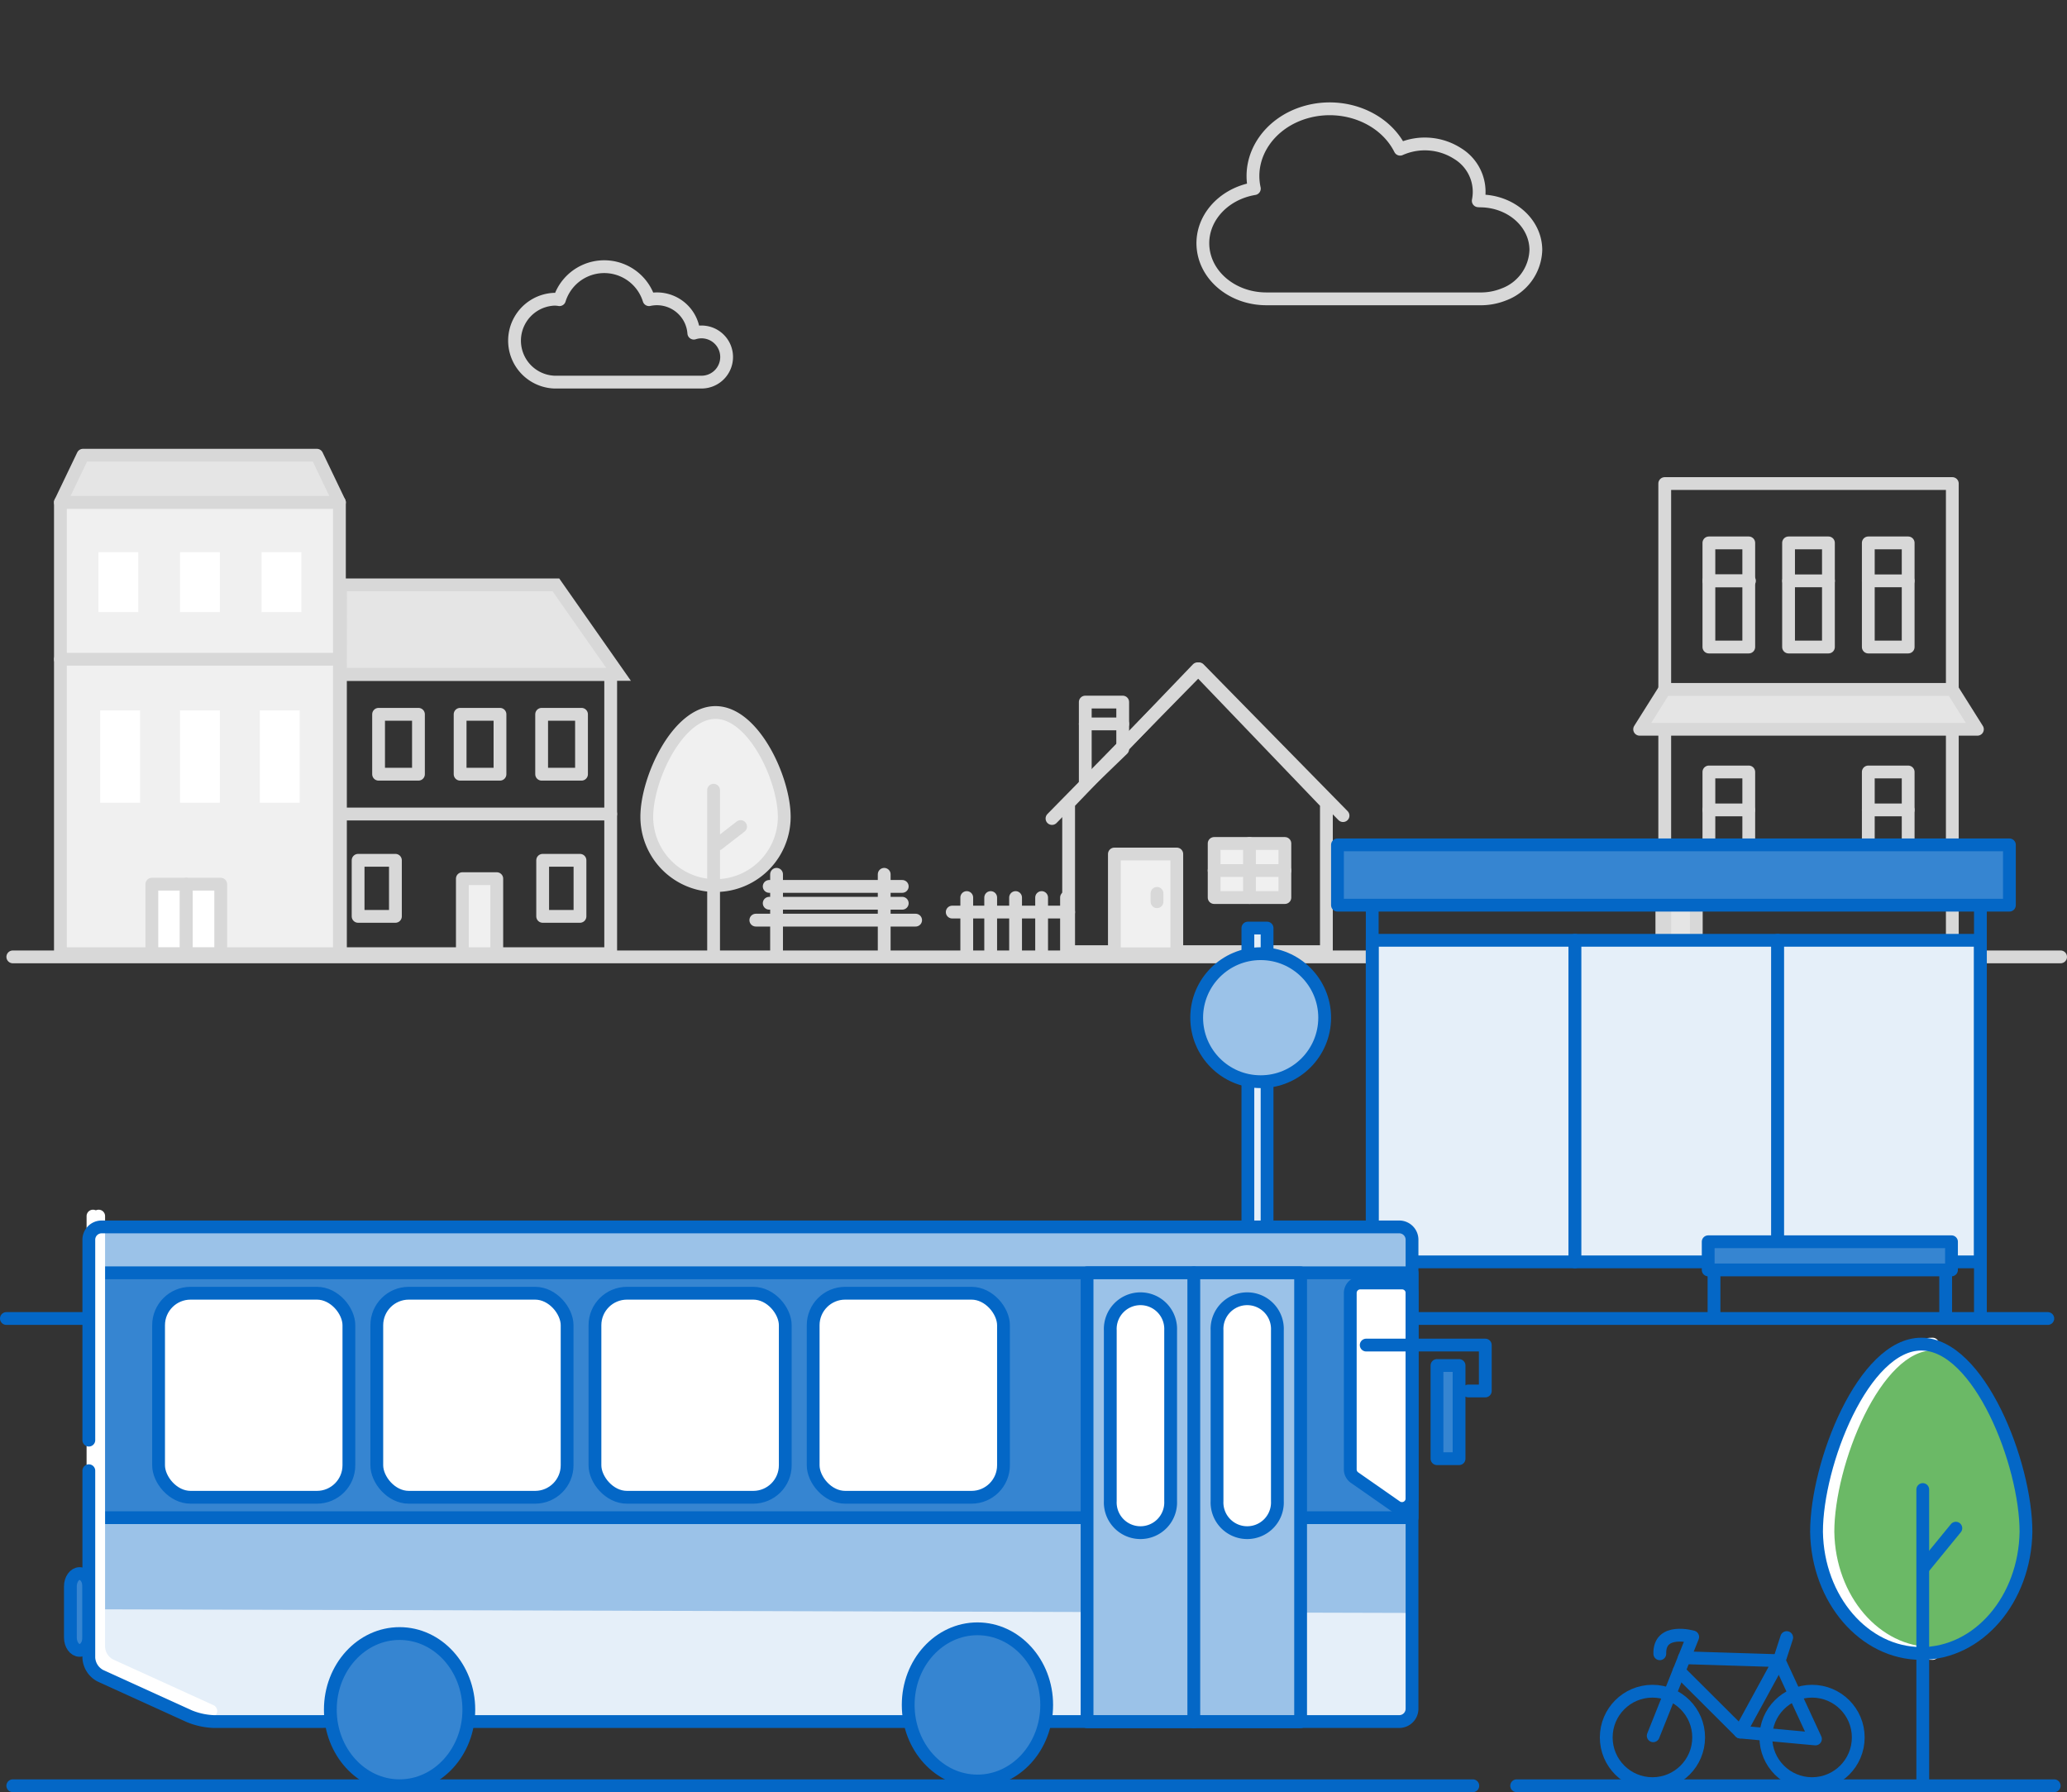
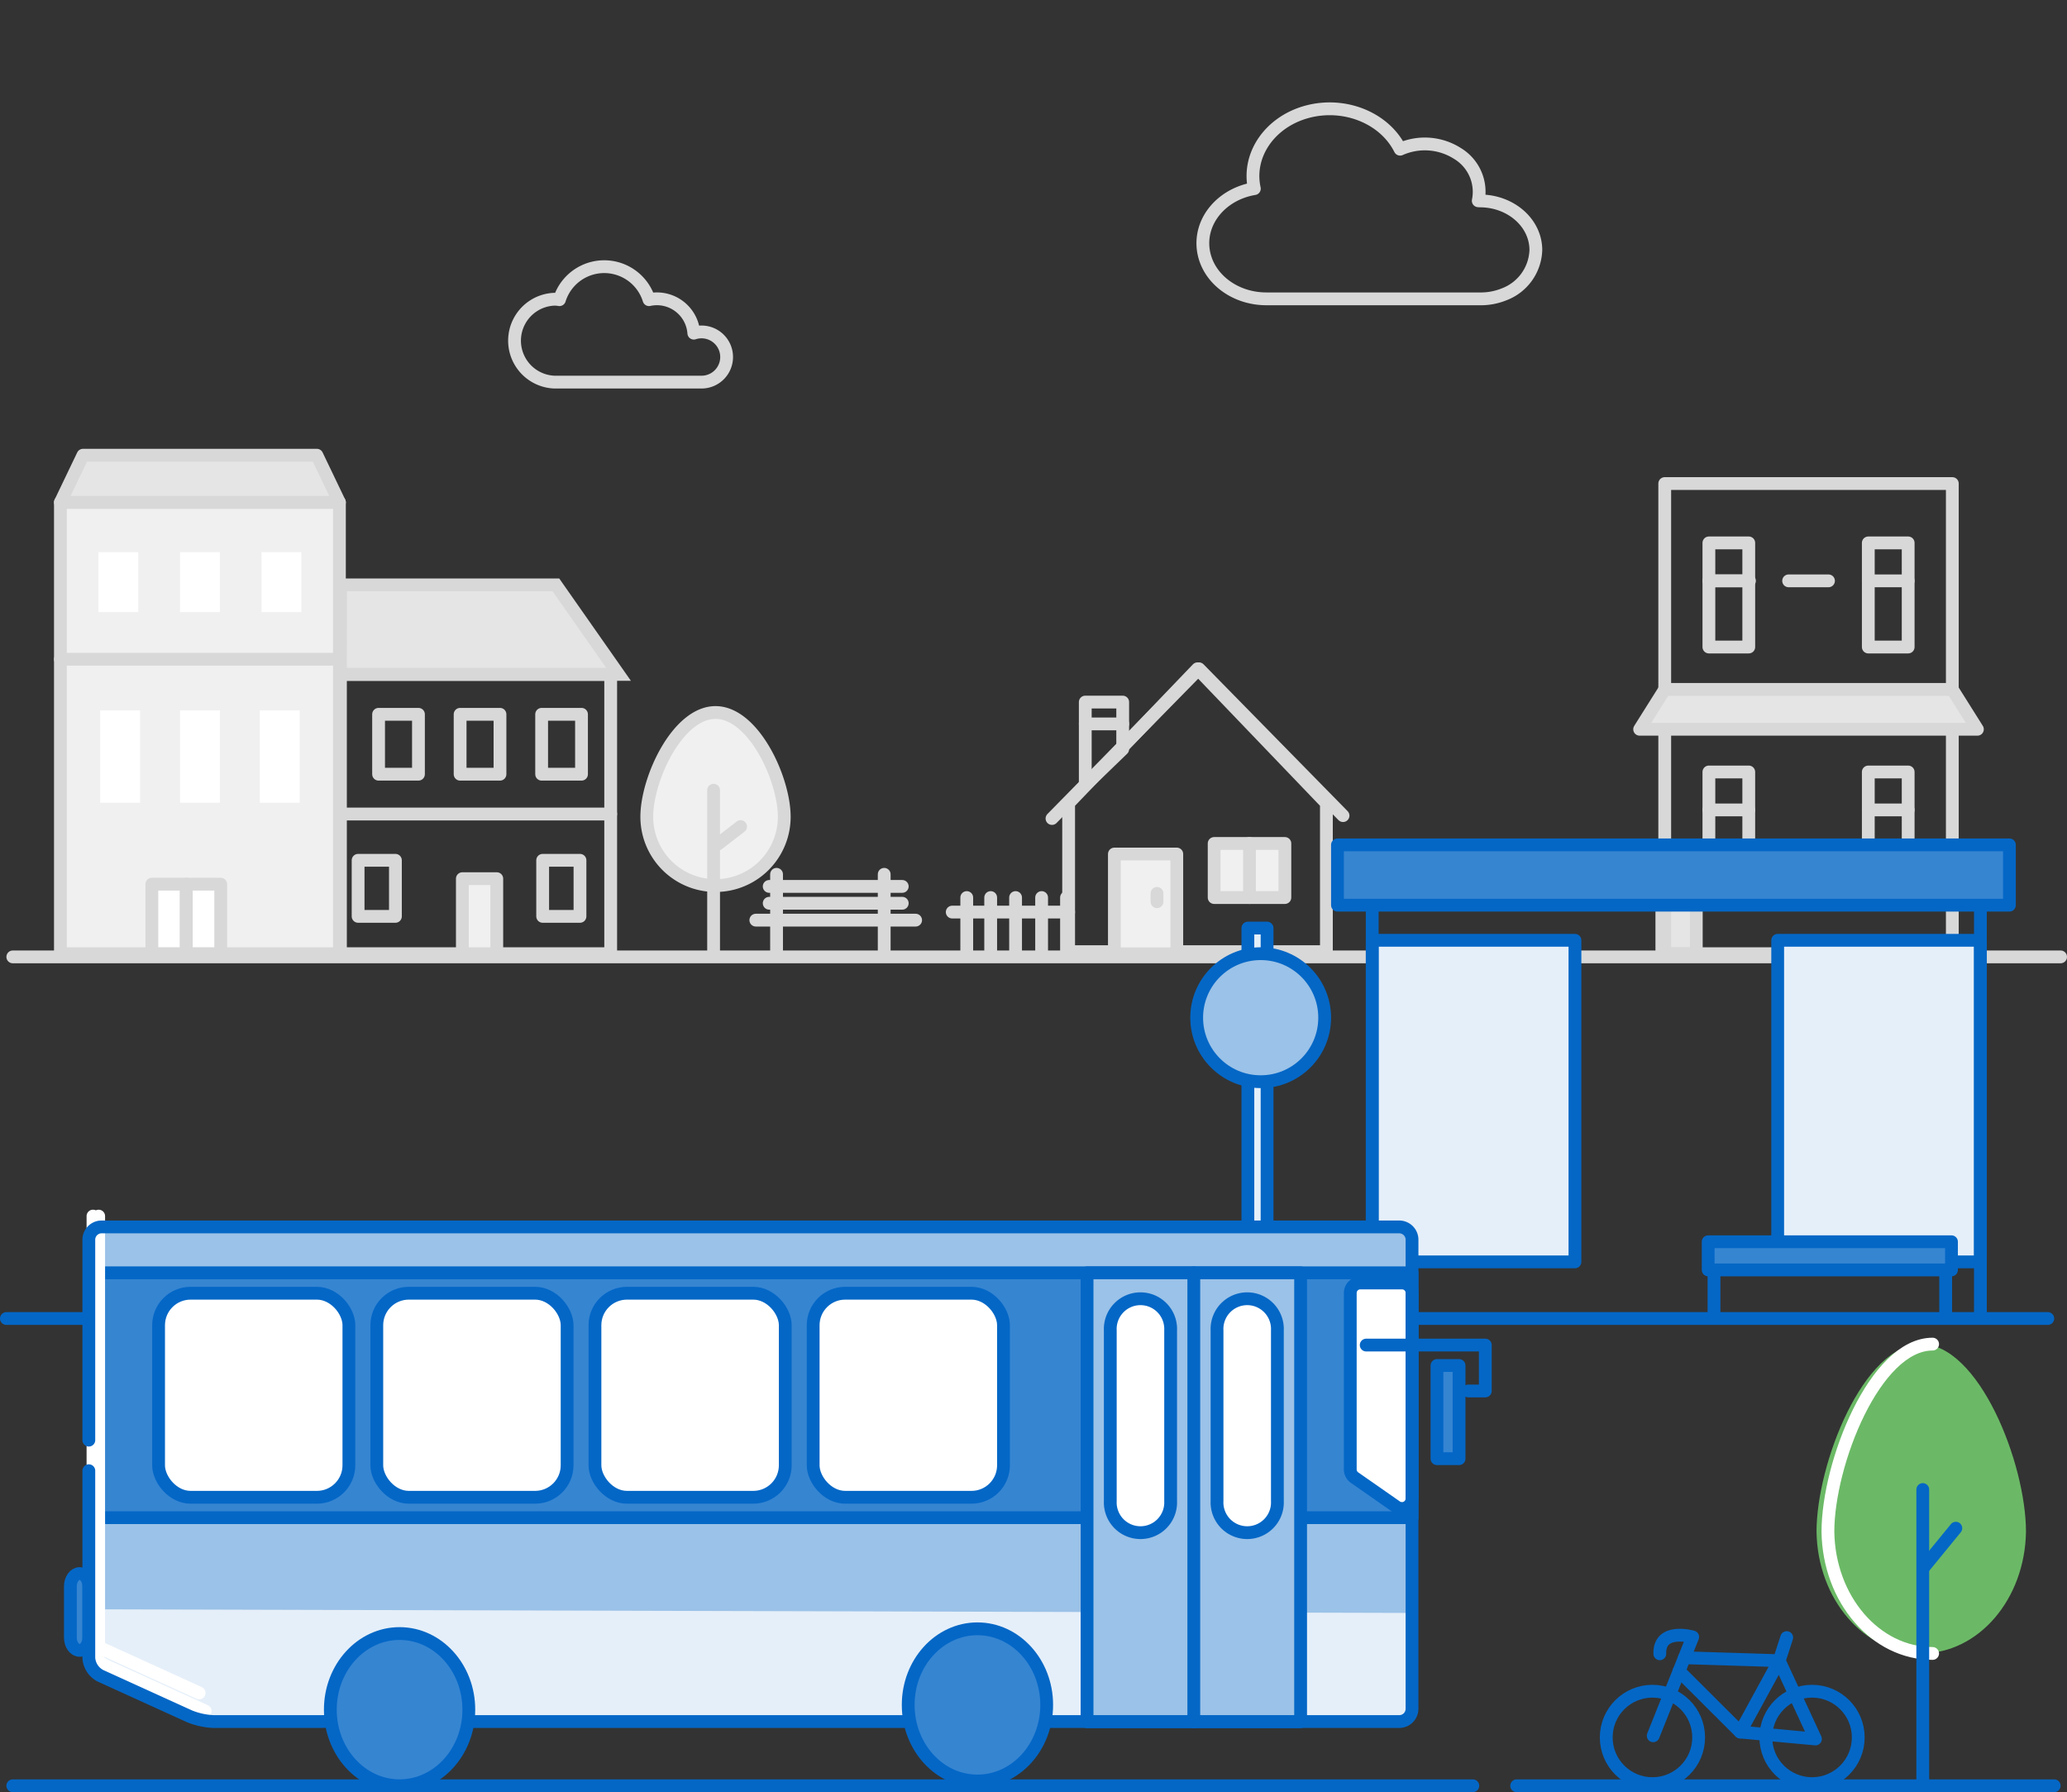
<svg xmlns="http://www.w3.org/2000/svg" viewBox="0 0 323 280">
  <rect x="0" y="0" width="323" height="280" fill="#333333" stroke="none" />
  <defs>
    <style>.cls-1,.cls-5{fill:#e5e5e5;}.cls-1,.cls-2,.cls-3,.cls-4,.cls-5,.cls-7,.cls-8{stroke:#d8d8d8;}.cls-1,.cls-18,.cls-8{stroke-miterlimit:10;}.cls-1,.cls-10,.cls-11,.cls-15,.cls-16,.cls-18,.cls-2,.cls-3,.cls-4,.cls-5,.cls-7,.cls-8,.cls-9{stroke-width:2px;}.cls-16,.cls-18,.cls-19,.cls-2,.cls-3,.cls-9{fill:none;}.cls-10,.cls-11,.cls-15,.cls-16,.cls-3,.cls-4,.cls-5,.cls-7,.cls-9{stroke-linecap:round;stroke-linejoin:round;}.cls-4,.cls-8{fill:#f0f0f0;}.cls-6,.cls-7{fill:#fff;}.cls-10,.cls-11,.cls-15,.cls-18,.cls-9{stroke:#0467c6;}.cls-10,.cls-13{fill:#e5eff9;}.cls-11,.cls-14{fill:#3685d1;}.cls-12,.cls-15{fill:#9bc2e8;}.cls-16{stroke:#fff;}.cls-17{fill:#6bb966;}</style>
  </defs>
  <title>Engage_our_people</title>
  <g id="Layer_2" data-name="Layer 2">
    <g id="Layer_1-2" data-name="Layer 1">
      <polygon id="Path" class="cls-1" points="53.22 91.38 86.87 91.38 96.67 105.37 53.2 105.37 53.22 91.38" />
      <rect class="cls-2" x="53.2" y="105.37" width="42.23" height="43.63" />
      <line class="cls-3" x1="52.1" y1="127.18" x2="95.43" y2="127.18" />
      <rect class="cls-4" x="72.25" y="137.28" width="5.38" height="11.72" />
      <rect class="cls-4" x="9.44" y="78.48" width="43.6" height="70.52" />
      <polygon class="cls-5" points="49.51 71.12 12.97 71.12 9.44 78.48 53.04 78.48 49.51 71.12" />
      <line class="cls-3" x1="9.44" y1="103" x2="53.04" y2="103" />
      <rect class="cls-6" x="15.66" y="110.99" width="6.23" height="14.43" />
      <rect class="cls-6" x="28.13" y="110.99" width="6.23" height="14.43" />
      <rect class="cls-6" x="40.6" y="110.99" width="6.23" height="14.43" />
      <rect class="cls-6" x="15.38" y="86.27" width="6.23" height="9.36" />
      <rect class="cls-6" x="28.13" y="86.27" width="6.23" height="9.36" />
      <rect class="cls-6" x="40.87" y="86.27" width="6.23" height="9.36" />
      <rect class="cls-7" x="23.73" y="138.14" width="5.38" height="10.85" />
      <rect class="cls-7" x="29.11" y="138.14" width="5.38" height="10.85" />
      <rect class="cls-3" x="59.16" y="111.6" width="6.23" height="9.36" />
      <rect class="cls-3" x="71.9" y="111.6" width="6.23" height="9.36" />
      <rect class="cls-3" x="84.64" y="111.6" width="6.23" height="9.36" />
      <rect class="cls-3" x="55.96" y="134.41" width="5.83" height="8.76" />
      <rect class="cls-3" x="84.8" y="134.41" width="5.83" height="8.76" />
      <path class="cls-8" d="M101.07,127.62a10.74,10.74,0,0,0,21.48,0c0-5.94-4.81-16.3-10.74-16.3S101.07,121.68,101.07,127.62Z" />
      <line class="cls-3" x1="111.51" y1="123.46" x2="111.51" y2="148.85" />
      <line class="cls-3" x1="112.2" y1="131.87" x2="115.73" y2="129.14" />
      <line class="cls-3" x1="273.26" y1="90.75" x2="267.04" y2="90.75" />
      <rect class="cls-5" x="259.69" y="137.28" width="5.38" height="11.72" />
      <rect class="cls-3" x="260.14" y="75.55" width="44.94" height="73.45" />
      <polygon class="cls-5" points="256.22 113.94 309 113.94 305.08 107.71 260.14 107.71 256.22 113.94" />
      <rect class="cls-3" x="291.95" y="84.82" width="6.23" height="16.27" />
      <line class="cls-3" x1="298.18" y1="90.75" x2="291.95" y2="90.75" />
-       <rect class="cls-3" x="279.49" y="84.82" width="6.23" height="16.27" />
      <line class="cls-3" x1="285.73" y1="90.75" x2="279.5" y2="90.75" />
      <rect class="cls-3" x="267.04" y="84.82" width="6.23" height="16.27" />
      <line id="Path-Copy-2" class="cls-3" x1="273.38" y1="90.75" x2="267.53" y2="90.75" />
      <rect class="cls-3" x="291.95" y="120.61" width="6.23" height="16.27" />
      <line class="cls-3" x1="298.18" y1="126.54" x2="291.95" y2="126.54" />
      <rect class="cls-3" x="267.04" y="120.61" width="6.23" height="16.27" />
      <line class="cls-3" x1="273.26" y1="126.54" x2="267.04" y2="126.54" />
      <line class="cls-3" x1="2" y1="149.5" x2="322" y2="149.5" />
      <g id="house">
        <polygon class="cls-3" points="207.27 125.49 187.13 104.49 166.99 125.49 166.99 148.68 207.27 148.68 207.27 125.49" />
        <polyline class="cls-3" points="209.87 127.43 187.36 104.49 164.39 127.88" />
        <polygon class="cls-3" points="175.44 109.69 169.59 109.69 169.59 122.69 175.44 117.04 175.44 109.69" />
        <line class="cls-3" x1="169.59" y1="113.1" x2="175.44" y2="113.1" />
        <rect class="cls-4" x="174.14" y="133.43" width="9.75" height="15.59" />
        <rect class="cls-4" x="189.73" y="131.78" width="11.05" height="8.45" />
        <line class="cls-3" x1="195.25" y1="131.78" x2="195.25" y2="140.23" />
-         <line class="cls-3" x1="189.73" y1="136.01" x2="200.78" y2="136.01" />
        <line class="cls-3" x1="154.81" y1="148.68" x2="154.81" y2="140.23" />
        <line class="cls-3" x1="151.07" y1="148.68" x2="151.07" y2="140.23" />
        <line class="cls-3" x1="158.7" y1="148.68" x2="158.7" y2="140.23" />
        <line class="cls-3" x1="162.77" y1="148.68" x2="162.77" y2="140.23" />
        <line class="cls-3" x1="166.66" y1="148.68" x2="166.66" y2="140.23" />
        <line class="cls-3" x1="148.8" y1="142.5" x2="166.99" y2="142.5" />
        <line class="cls-3" x1="180.8" y1="139.58" x2="180.8" y2="140.88" />
      </g>
      <line class="cls-3" x1="143.08" y1="143.76" x2="118.11" y2="143.76" />
      <line class="cls-3" x1="140.99" y1="141.12" x2="120.2" y2="141.12" />
      <line class="cls-3" x1="140.99" y1="138.49" x2="120.2" y2="138.49" />
      <line class="cls-3" x1="138.17" y1="148.75" x2="138.17" y2="136.6" />
      <line class="cls-3" x1="121.35" y1="148.75" x2="121.35" y2="136.6" />
      <line class="cls-9" x1="320" y1="206" x2="1" y2="206" />
      <rect class="cls-10" x="195" y="145" width="3" height="47" />
      <line class="cls-9" x1="230.15" y1="279" x2="2" y2="279" />
      <line class="cls-9" x1="321" y1="279" x2="237" y2="279" />
      <rect class="cls-10" x="214.43" y="146.91" width="31.68" height="50.24" />
-       <rect class="cls-10" x="246.11" y="146.91" width="31.68" height="50.24" />
      <rect class="cls-10" x="277.79" y="146.91" width="31.68" height="50.24" />
      <polyline class="cls-10" points="214.43 141.42 214.43 161.28 214.43 162.46 214.43 205" />
      <line class="cls-10" x1="309.47" y1="141.42" x2="309.47" y2="205" />
      <rect class="cls-11" x="209" y="132" width="105" height="9.42" />
      <polyline class="cls-9" points="267.84 205 267.84 196.99 304.04 196.99 304.04 205" />
      <rect class="cls-11" x="266.93" y="194.01" width="38.02" height="4.4" />
      <circle class="cls-9" cx="258.22" cy="271.45" r="7.22" />
      <circle class="cls-9" cx="283.16" cy="271.45" r="7.22" />
      <path class="cls-9" d="M258.34,271.19l6.17-15.44s-5.25-1.53-5.14,2.63" />
      <polyline class="cls-9" points="263.21 259 278.03 259.46 271.94 270.61 262.38 261.08" />
      <polyline class="cls-9" points="271.94 270.61 283.69 271.69 278.03 259.46 279.2 255.85" />
      <path class="cls-3" d="M87.42,46.82a7.33,7.33,0,0,1,14,0,5.78,5.78,0,0,1,7,5.23,3.92,3.92,0,1,1,1.21,7.65h-23a6.48,6.48,0,0,1,0-12.95A4.41,4.41,0,0,1,87.42,46.82Z" />
      <path class="cls-3" d="M231,31.37A7,7,0,0,0,227.79,24a9.5,9.5,0,0,0-9-.69c-2.45-4.91-8.72-7.42-14.55-5.84s-9.38,6.77-8.23,12c-5,.84-8.49,4.89-8,9.36s4.77,7.86,9.88,7.86h33.3A9.65,9.65,0,0,0,235,46a7.66,7.66,0,0,0,5-6.93c0-4.24-3.91-7.68-8.75-7.68Z" />
      <path class="cls-12" d="M220.65,269V191.69H13.88V261l17.53,8H52.08c0-.14,0-.27,0-.4,0-5.94,4.35-10.76,9.72-10.76s9.73,4.82,9.73,10.76c0,.13,0,.26,0,.4H220.65Z" />
      <path class="cls-13" d="M220.65,252v17H71.5c0-.14,0-.27,0-.4,0-5.94-4.36-10.76-9.73-10.76s-9.72,4.82-9.72,10.76c0,.13,0,.26,0,.4H31.41l-17.53-8,0-9.57Z" />
      <path class="cls-14" d="M13.88,255.85c0,1.1-.65,2-1.44,2s-1.44-.9-1.44-2v-8c0-1.1.65-2,1.44-2s1.44.9,1.44,2Z" />
      <path class="cls-9" d="M13.88,255.85c0,1.1-.65,2-1.44,2s-1.44-.9-1.44-2v-8c0-1.1.65-2,1.44-2s1.44.9,1.44,2Z" />
      <rect class="cls-14" x="15.42" y="198.86" width="205.24" height="38.26" rx="2" />
      <rect class="cls-9" x="15.42" y="198.86" width="205.24" height="38.26" />
      <path class="cls-6" d="M218.18,235.4l-6.52-4.55a1.55,1.55,0,0,1-.66-1.27V202a1.56,1.56,0,0,1,1.57-1.55h6.52a1.55,1.55,0,0,1,1.56,1.55v32.12A1.57,1.57,0,0,1,218.18,235.4Z" />
      <path class="cls-9" d="M218.18,235.4l-6.52-4.55a1.55,1.55,0,0,1-.66-1.27V202a1.56,1.56,0,0,1,1.57-1.55h6.52a1.55,1.55,0,0,1,1.56,1.55v32.12A1.57,1.57,0,0,1,218.18,235.4Z" />
      <rect class="cls-6" x="24.78" y="202.05" width="29.74" height="31.88" rx="5" />
      <rect class="cls-9" x="24.78" y="202.05" width="29.74" height="31.88" rx="5" />
      <rect class="cls-15" x="169.87" y="198.86" width="33.37" height="70.14" />
      <line class="cls-9" x1="186.55" y1="198.86" x2="186.55" y2="269.01" />
      <rect class="cls-6" x="58.88" y="202.05" width="29.74" height="31.88" rx="5" />
      <rect class="cls-9" x="58.88" y="202.05" width="29.74" height="31.88" rx="5" />
      <rect class="cls-6" x="92.97" y="202.05" width="29.74" height="31.88" rx="5" />
      <rect class="cls-9" x="92.97" y="202.05" width="29.74" height="31.88" rx="5" />
      <rect class="cls-6" x="127.07" y="202.05" width="29.74" height="31.88" rx="5" />
      <rect class="cls-9" x="127.07" y="202.05" width="29.74" height="31.88" rx="5" />
      <path class="cls-6" d="M182.93,234.52a4.72,4.72,0,1,1-9.43,0V207.85a4.72,4.72,0,1,1,9.43,0Z" />
      <path class="cls-9" d="M182.93,234.52a4.72,4.72,0,1,1-9.43,0V207.85a4.72,4.72,0,1,1,9.43,0Z" />
      <path class="cls-6" d="M199.61,234.52a4.72,4.72,0,1,1-9.43,0V207.85a4.72,4.72,0,1,1,9.43,0Z" />
      <path class="cls-9" d="M199.61,234.52a4.72,4.72,0,1,1-9.43,0V207.85a4.72,4.72,0,1,1,9.43,0Z" />
      <polyline class="cls-9" points="213.49 210.15 232.1 210.15 232.1 217.32 229.45 217.32" />
-       <path class="cls-16" d="M15.42,190v67.35a3.35,3.35,0,0,0,1.82,2.82l15.7,7.15" />
+       <path class="cls-16" d="M15.42,190v67.35l15.7,7.15" />
      <path class="cls-16" d="M14.53,190v67.35a3.37,3.37,0,0,0,1.82,2.82l15.71,7.15" />
      <rect class="cls-11" x="224.55" y="213.34" width="3.45" height="14.56" />
      <path class="cls-9" d="M13.88,229.78V259a3.37,3.37,0,0,0,1.82,2.82l13.89,6.32a11.14,11.14,0,0,0,3.82.83H50.08c1.1,0,2-.12,2-.27v-.13c0-5.94,4.35-10.76,9.72-10.76s9.73,4.82,9.73,10.76v.13c0,.15.88.27,2,.27H218.65a2,2,0,0,0,2-2V193.69a2,2,0,0,0-2-2H15.88a2,2,0,0,0-2,2V225" />
      <ellipse class="cls-11" cx="62.44" cy="267.11" rx="10.82" ry="11.89" />
      <ellipse class="cls-11" cx="152.74" cy="266.37" rx="10.82" ry="11.89" />
      <path class="cls-17" d="M283.86,239.33c.17,10.54,7.44,19,16.37,19s16.19-8.44,16.36-19c0-10.68-7.33-29.33-16.36-29.33S283.86,228.65,283.86,239.33Z" />
      <path class="cls-16" d="M302,210c-9,0-16.36,18.65-16.36,29.33.16,10.54,7.44,19,16.36,19" />
-       <path class="cls-18" d="M283.86,239.33c.17,10.54,7.44,19,16.37,19s16.19-8.44,16.36-19c0-10.68-7.33-29.33-16.36-29.33S283.86,228.65,283.86,239.33Z" />
      <polyline class="cls-9" points="300.46 232.72 300.46 248.63 300.46 279" />
      <rect class="cls-19" x="1" width="320" height="279" />
      <line class="cls-9" x1="305.63" y1="238.76" x2="300.5" y2="245.03" />
      <circle class="cls-15" cx="197" cy="159" r="10" />
    </g>
  </g>
</svg>